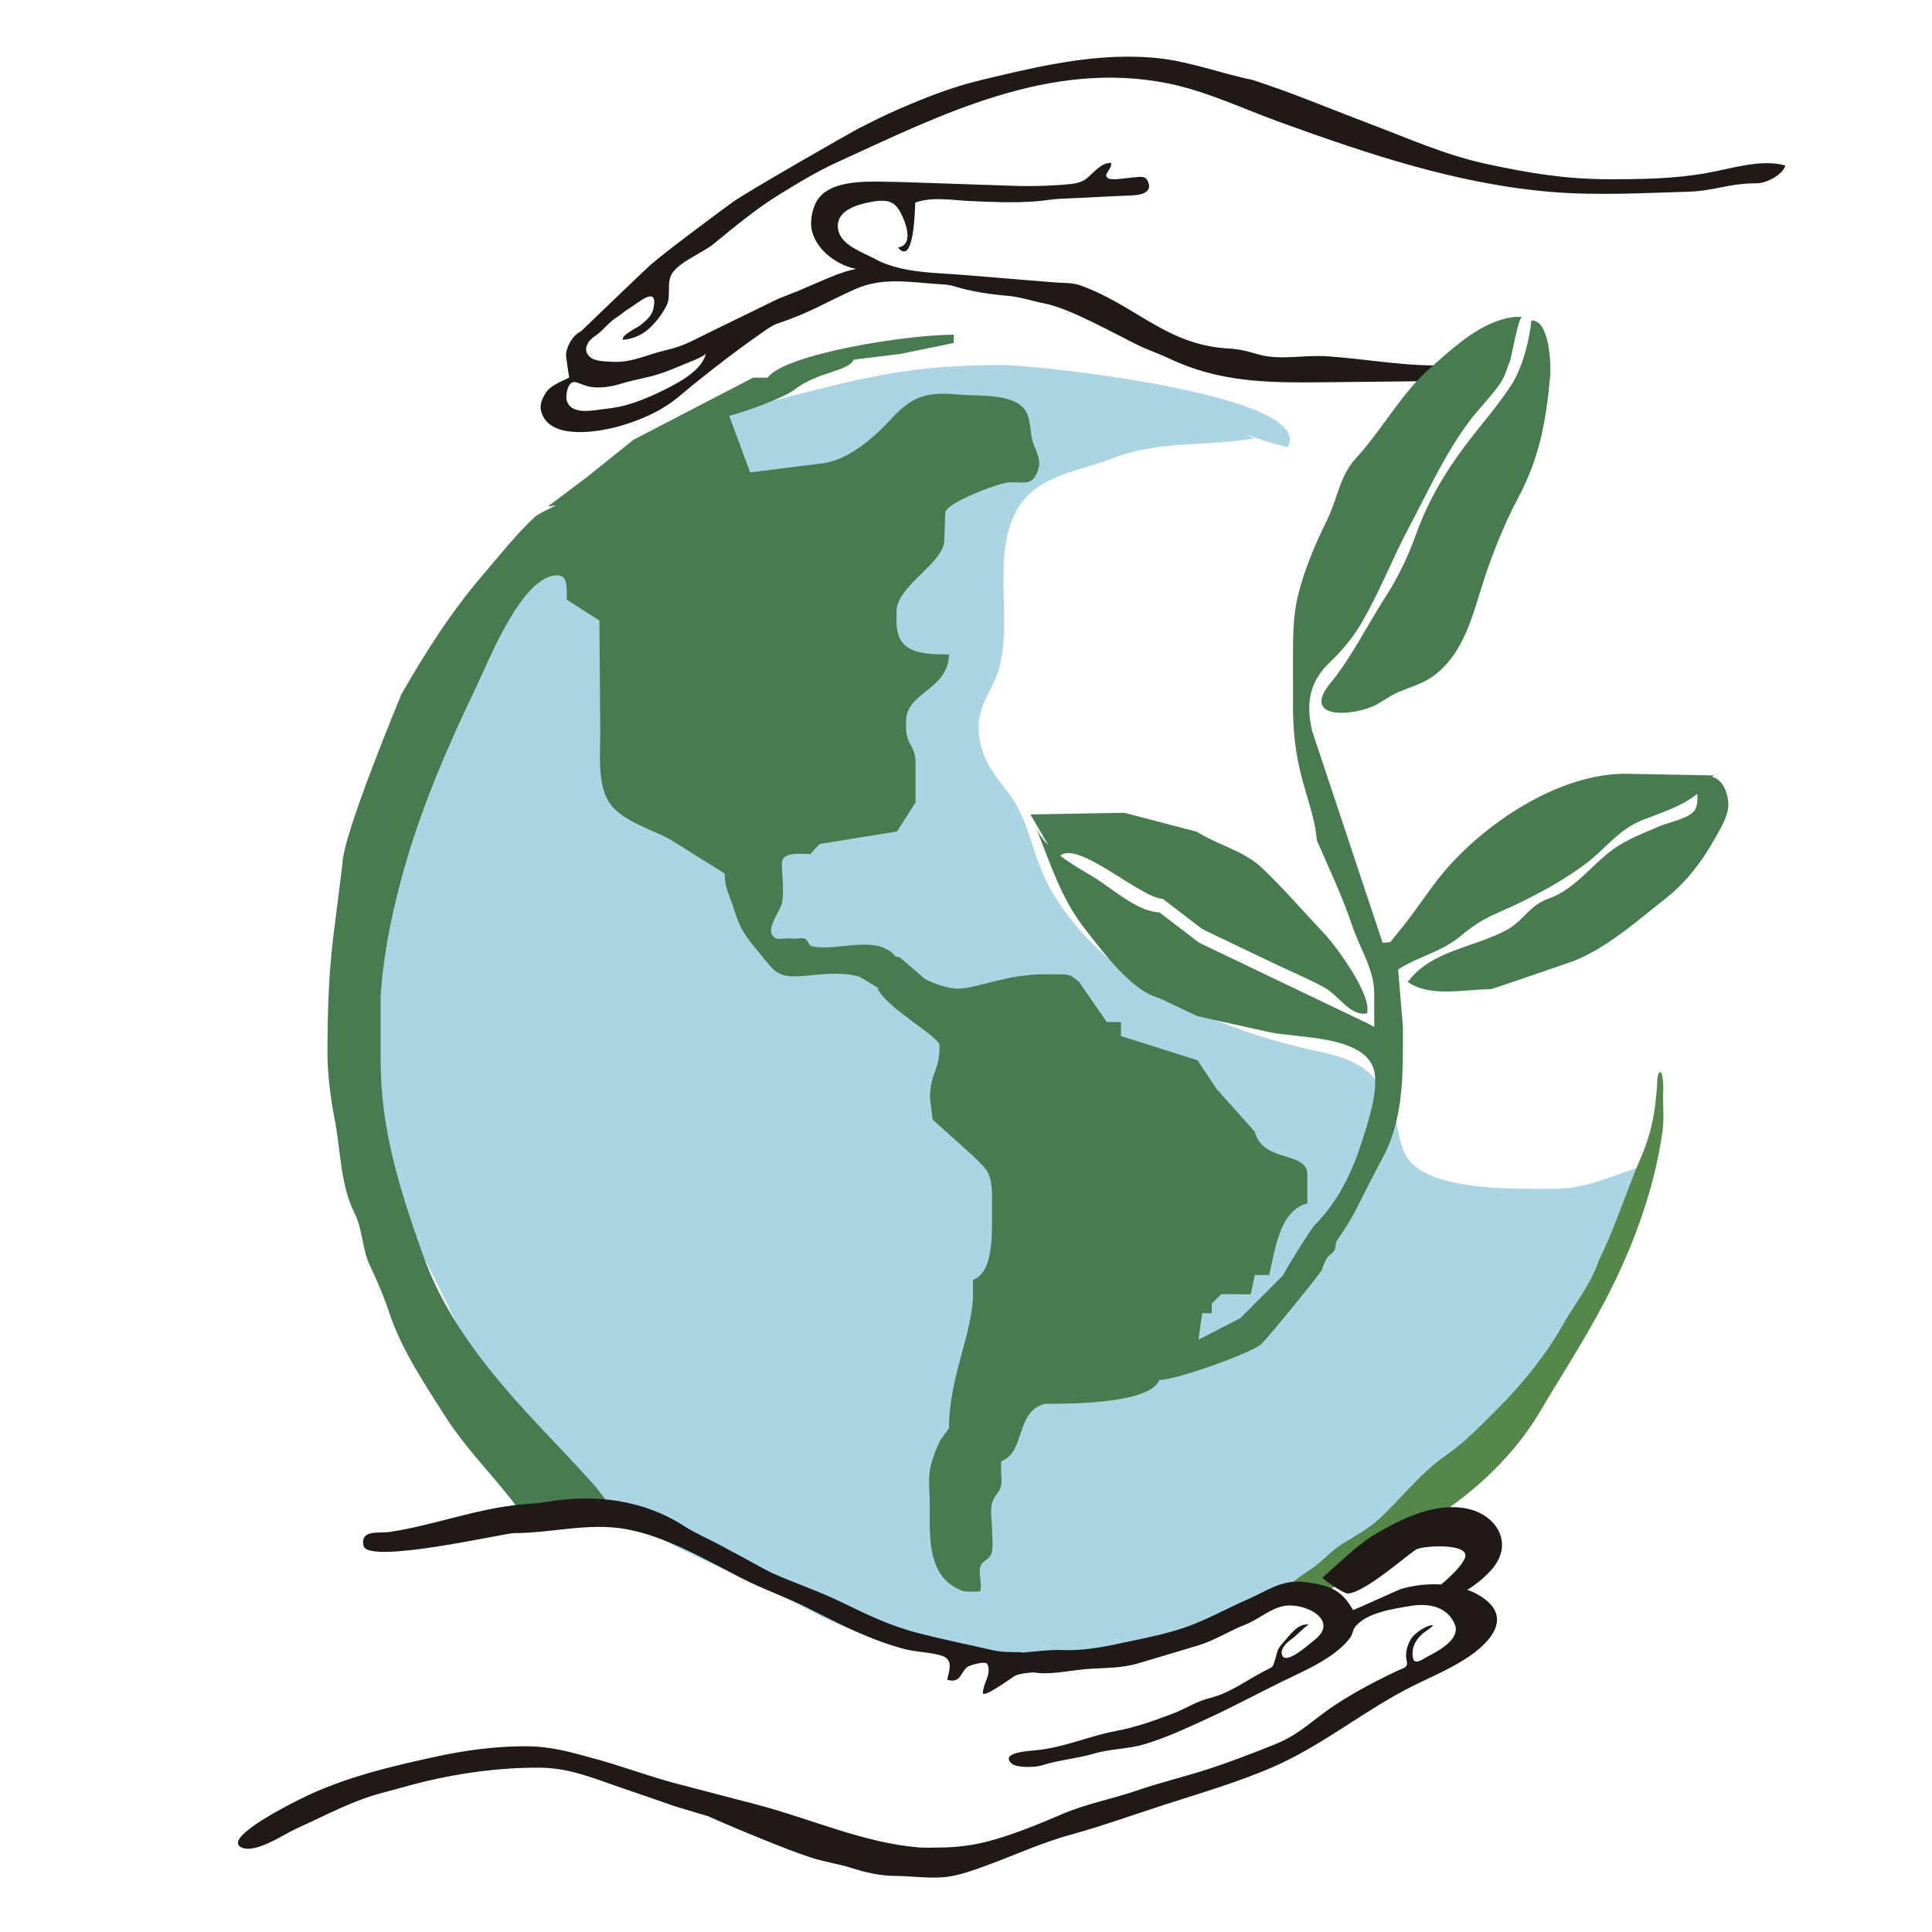
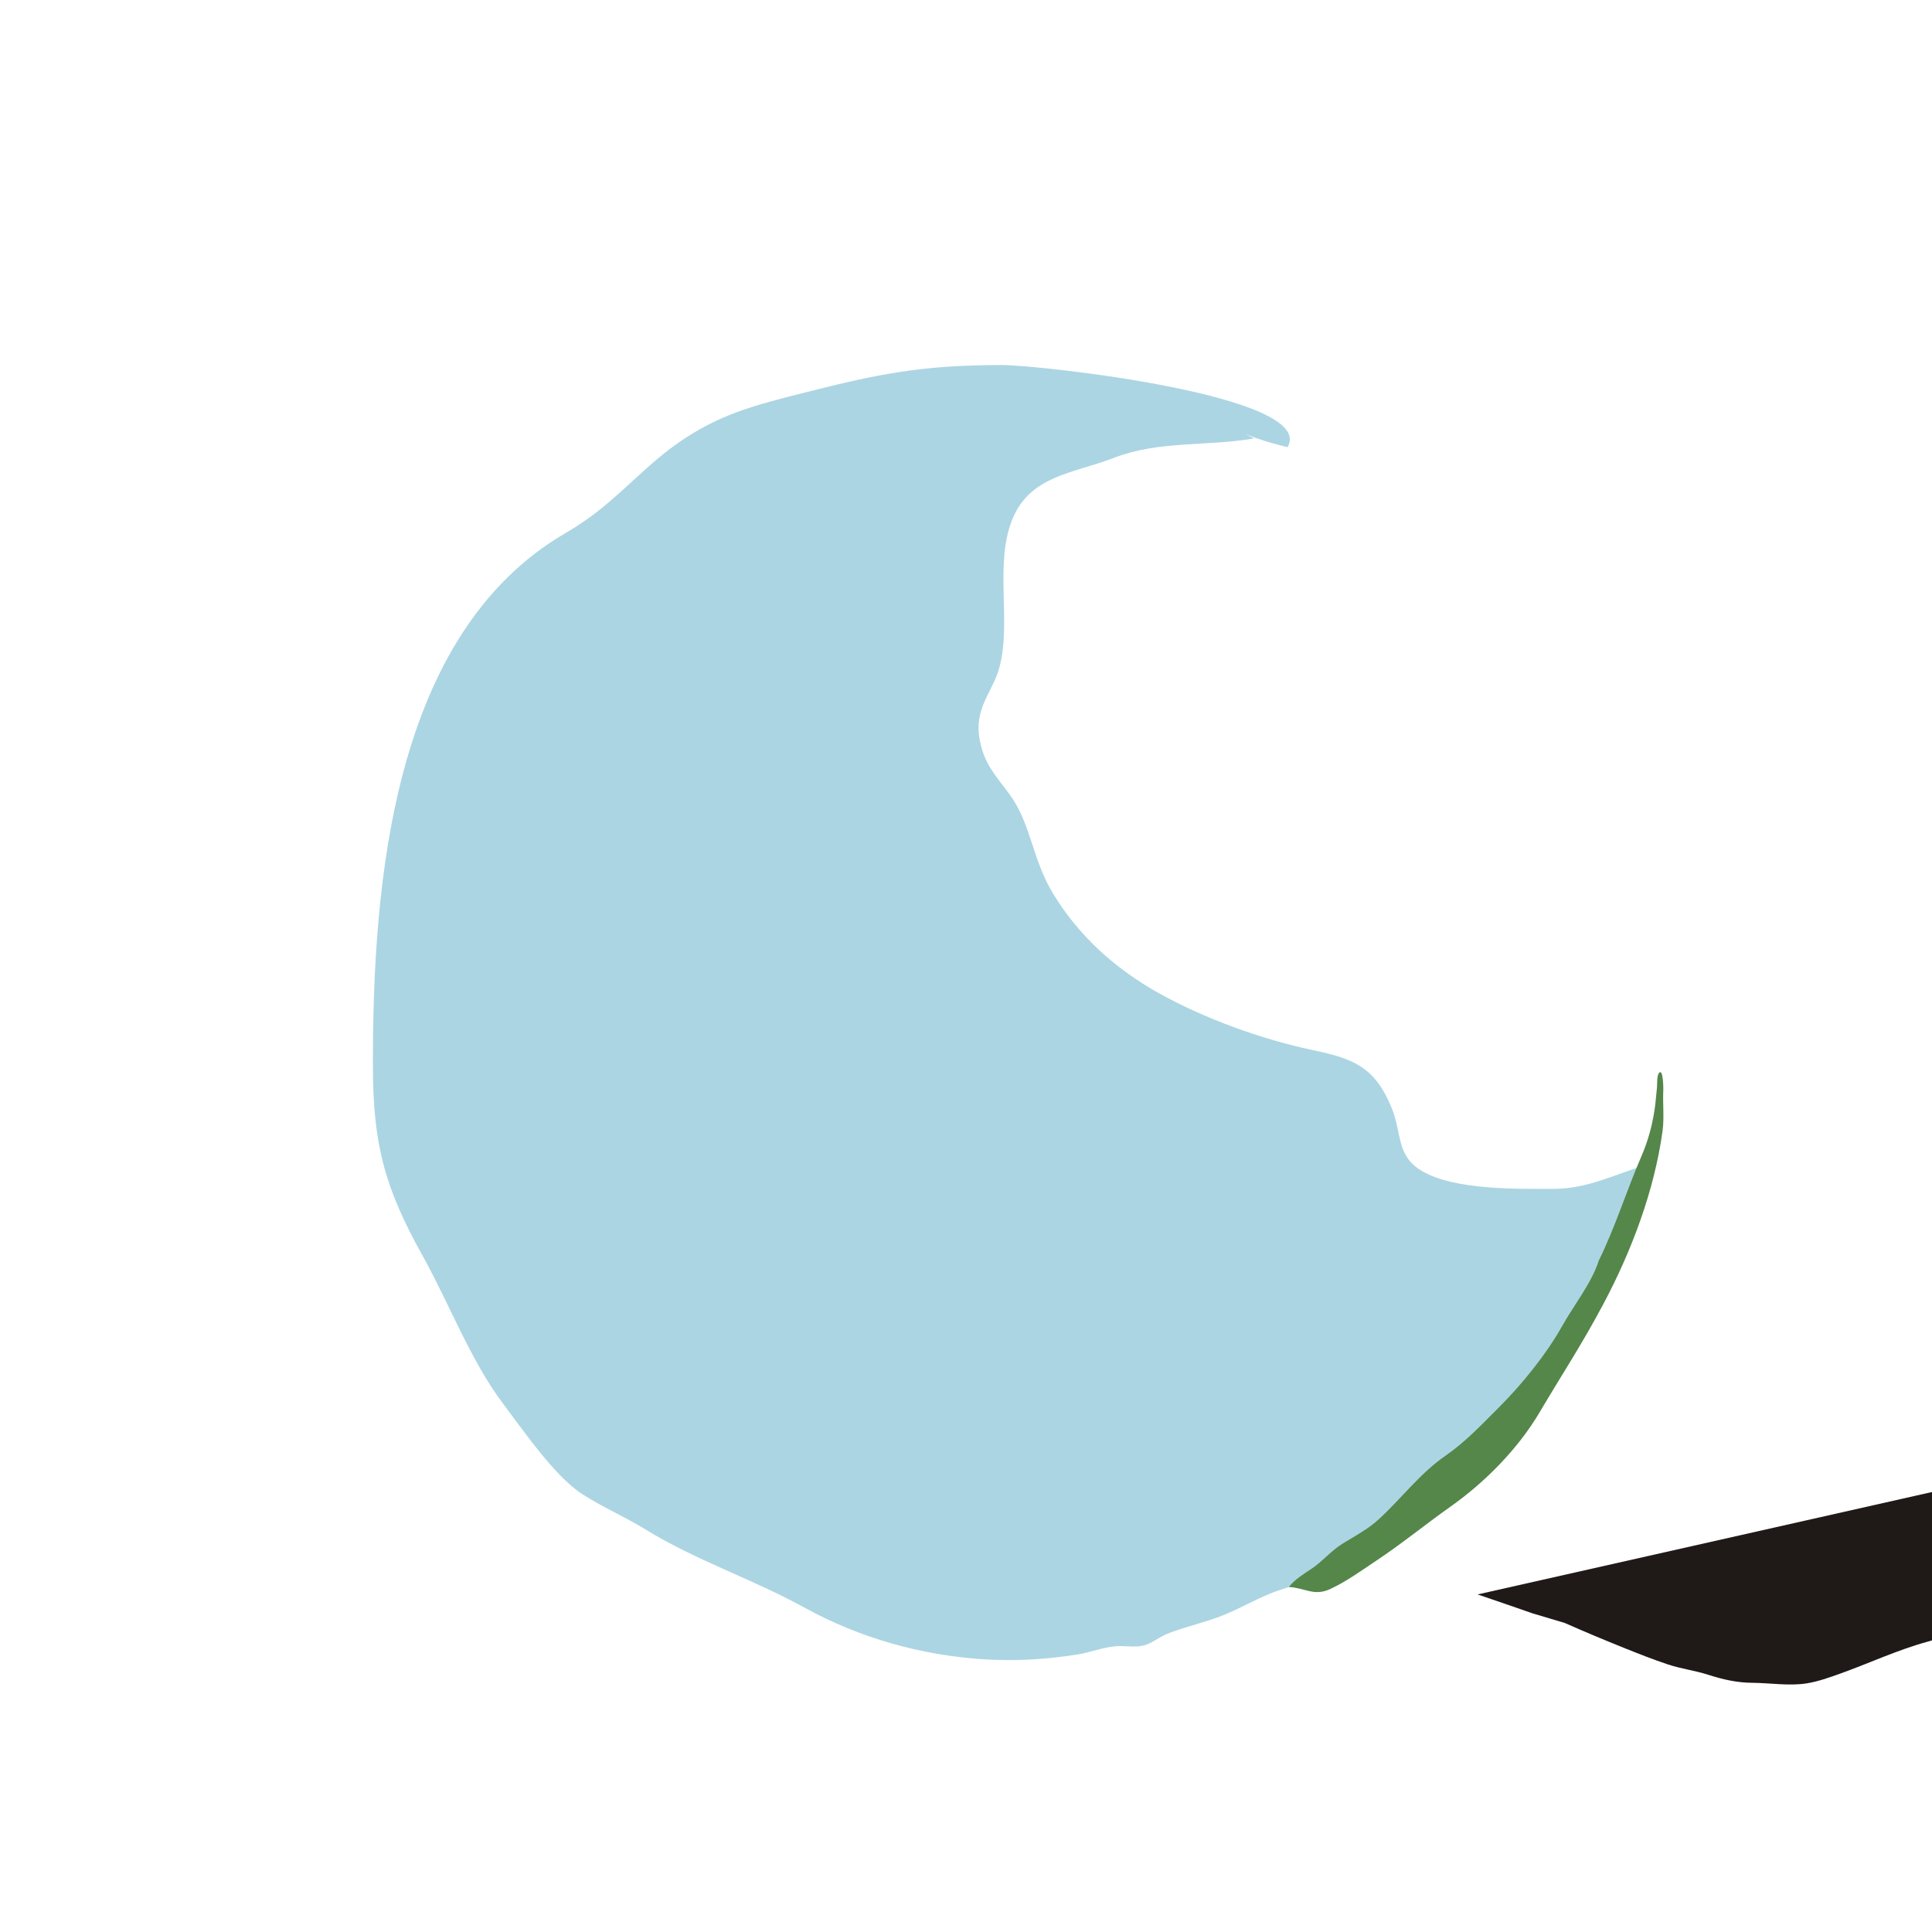
<svg xmlns="http://www.w3.org/2000/svg" xmlns:ns1="http://sodipodi.sourceforge.net/DTD/sodipodi-0.dtd" xmlns:ns2="http://www.inkscape.org/namespaces/inkscape" width="24" height="24" viewBox="0 0 24 24" version="1.1" id="svg2543" ns1:docname="tryton-menu-rae.svg" ns2:version="1.0.2 (e86c870879, 2021-01-15)">
  <defs id="defs2547" />
  <ns1:namedview pagecolor="#ffffff" bordercolor="#666666" borderopacity="1" objecttolerance="10" gridtolerance="10" guidetolerance="10" ns2:pageopacity="0" ns2:pageshadow="2" ns2:window-width="1360" ns2:window-height="731" id="namedview2545" showgrid="false" ns2:zoom="15.733126" ns2:cx="14.157434" ns2:cy="11.074076" ns2:window-x="1360" ns2:window-y="0" ns2:window-maximized="1" ns2:current-layer="svg2543" />
  <path d="M0 0h24v24H0z" fill="none" id="path2539" />
  <g id="Layer1001" style="stroke-width:5.925" transform="matrix(0.169,0,0,0.169,-6.625,-7.911)">
    <path d="m 131.388,79.034 c -3.46,0.607 -6.955,0.141 -10.314,1.434 -2.939,1.131 -6.094,1.289 -7.421,4.422 -1.389,3.278 -0.108,7.45 -0.959,10.861 -0.48,1.925 -1.94,3.071 -1.472,5.469 0.35,1.797 1.13,2.542 2.182,3.972 1.571,2.135 1.672,4.754 3.167,7.241 1.906,3.173 4.625,5.599 7.8,7.374 3.37,1.883 7.614,3.411 11.347,4.197 2.967,0.624 4.526,1.218 5.769,4.221 0.78,1.888 0.319,3.558 2.269,4.681 2.418,1.392 6.933,1.293 9.634,1.293 2.454,0 4.473,-1.04 6.658,-1.715 -1.164,3.043 -2.707,6.056 -3.731,9.154 -0.972,2.94 -3.149,5.485 -5.061,7.88 -3.247,4.066 -5.631,8.764 -10.586,11.293 -2.318,1.182 -4.781,2.046 -7.258,2.827 -1.492,0.471 -2.874,1.333 -4.326,1.911 -1.273,0.508 -2.617,0.8 -3.905,1.281 -0.597,0.223 -0.957,0.518 -1.509,0.786 -0.829,0.402 -1.692,0.119 -2.553,0.209 -0.902,0.094 -1.808,0.453 -2.712,0.597 -2.281,0.364 -4.57,0.503 -6.879,0.358 -4.571,-0.288 -9.115,-1.559 -13.132,-3.768 -3.938,-2.164 -8.06,-3.51 -11.703,-5.754 -1.603,-0.987 -3.237,-1.671 -4.73,-2.648 -2.011,-1.316 -4.322,-4.685 -5.798,-6.644 -2.375,-3.152 -3.964,-7.374 -5.888,-10.828 -2.806,-5.04 -3.667,-8.205 -3.667,-14.094 0,-13.265 1.406,-31.671 14.215,-39.083 3.47,-2.008 5.233,-4.487 8.163,-6.551 3.062,-2.158 5.713,-2.82 9.38,-3.748 5.448,-1.379 8.56,-2.007 14.421,-2.022 2.801,-0.007 23.275,2.252 21.056,6.04 -1.053,-0.247 -2.013,-0.54 -3.07,-0.943 z" style="fill:#acd5e3;fill-rule:evenodd;stroke-width:5.925" id="path967" />
-     <path d="m 82.613,75.248 c 0.715,0.111 1.462,-0.003 2.125,-0.201 0.627,-0.188 1.294,-0.345 1.935,-0.484 1.001,-0.216 1.883,-0.578 2.802,-0.972 0.208,-0.088 1.575,-0.59 1.604,-0.815 -0.006,0.052 -0.018,0.104 -0.033,0.155 -0.359,1.239 -2.251,2.171 -3.435,2.738 -0.799,0.383 -1.638,0.716 -2.508,0.95 -0.509,0.136 -1.003,0.199 -1.501,0.259 -0.914,0.111 -2.43,0.445 -2.745,-0.632 -0.09,-0.308 0.042,-1.51 0.676,-1.339 0.371,0.101 0.686,0.279 1.081,0.341 z M 164.632,59.536 c -2.41,0.417 -4.674,0.449 -7.147,0.449 -3.206,0 -5.832,-0.443 -8.921,-1.1 -3.165,-0.675 -5.934,-1.942 -8.896,-3.058 -2.795,-1.054 -5.533,-2.22 -8.395,-3.14 -2.342,-0.481 -4.625,-1.363 -6.99,-1.604 -0.757,-0.077 -1.512,-0.111 -2.264,-0.107 -3.625,0.016 -7.191,0.875 -10.669,1.711 -2.221,0.534 -3.972,1.236 -6.045,2.127 -1.076,0.463 -2.019,0.943 -3.028,1.457 -0.445,0.226 -8.133,4.615 -9.2,5.384 -1.043,0.751 -5.132,3.793 -6.098,4.661 -0.539,0.486 -4.494,4.293 -5.07,4.847 -0.683,0.311 -1.159,1.33 -1.096,1.854 0.062,0.517 0.15,1.033 0.226,1.549 -0.554,0.276 -1.374,0.58 -1.705,1.099 -0.381,0.597 -0.551,1.095 -0.208,1.758 0.883,1.709 4.195,1.126 5.682,0.692 1.649,-0.482 3.117,-1.156 4.383,-2.227 1.065,-0.903 2.167,-1.772 3.284,-2.625 0.808,-0.618 1.625,-1.226 2.467,-1.806 0.444,-0.306 0.937,-0.715 1.474,-0.89 2.309,-0.755 3.608,-1.608 5.683,-2.518 1.959,-0.858 3.857,-0.512 5.939,-0.364 0.475,0.034 0.85,0.028 1.32,0.174 1.233,0.381 2.623,0.588 3.949,0.698 0.848,0.07 1.79,0.387 2.63,0.549 1.904,0.366 5.1,2.186 6.928,3.081 0.73,0.358 1.532,0.619 2.271,0.971 3.68,1.755 7.208,1.792 11.285,1.751 2.424,-0.025 4.848,-0.051 7.272,-0.076 0.309,-0.003 0.619,-0.006 0.929,-0.01 l 1.243,-1.185 c -3.142,0.183 -6.135,-0.457 -9.255,-0.645 -1.547,-0.094 -3.313,0.302 -4.813,-0.108 -0.725,-0.198 -1.445,-0.414 -2.21,-0.452 -4.655,-0.229 -6.89,-3.197 -11.015,-4.659 -0.551,-0.195 -1.267,-0.157 -1.855,-0.205 -2.241,-0.184 -4.481,-0.366 -6.722,-0.55 -1.86,-0.152 -3.784,-0.142 -5.529,-0.759 -0.285,-0.101 -0.49,-0.168 -0.718,-0.298 -1.115,-0.632 -2.972,-1.134 -2.964,-2.563 0.006,-1.132 1.417,-1.558 2.453,-1.746 1.424,-0.259 1.863,0.041 2.364,1.215 0.256,0.6 0.693,1.96 -0.396,2.137 1.214,1.452 1.244,-2.982 1.272,-3.299 1.231,-0.451 2.622,-0.187 3.927,-0.124 1.644,0.08 3.294,0.152 4.938,0.027 0.675,-0.052 1.296,-0.176 1.982,-0.199 0.929,-0.032 1.857,-0.086 2.786,-0.13 0.776,-0.036 1.551,-0.079 2.328,-0.108 0.721,-0.027 1.557,-0.264 1.095,-1.118 -0.204,-0.378 -0.753,-0.21 -1.17,-0.188 -0.348,0.019 -1.391,0.229 -1.705,0.049 -0.455,-0.261 0.335,-0.704 0.208,-1.126 -0.756,-0.045 -1.33,0.807 -1.851,1.183 -0.443,0.319 -1.003,0.368 -1.593,0.411 -0.812,0.06 -1.693,0.103 -2.508,0.103 l -0.71,-2e-4 -8.898,-0.299 c -1.707,0 -4.797,-0.327 -5.948,1.221 -0.361,0.486 -0.538,1.232 -0.538,1.835 0.002,1.574 1.638,3.013 3.312,3.335 -1.007,0.2 -1.93,0.615 -2.853,1.01 -0.455,0.196 -0.911,0.392 -1.366,0.588 -0.357,0.154 -1.429,0.552 -1.636,0.659 -0.431,0.22 -5.03,2.441 -5.825,2.851 -0.741,0.381 -1.479,0.681 -2.3,0.864 -1.314,0.296 -2.537,0.949 -3.97,0.853 -0.547,-0.037 -1.375,-0.013 -1.728,-0.467 -0.291,-0.374 -0.159,-0.669 0.025,-1.02 0.007,-0.014 0.169,-0.157 0.303,-0.298 0.079,-0.051 0.142,-0.094 0.165,-0.109 0.586,-0.399 0.987,-1.005 1.607,-1.392 0.308,-0.192 0.572,-0.445 0.885,-0.632 0.675,-0.402 2.157,-1.77 1.798,-0.022 -0.119,0.581 -0.508,0.863 -0.928,1.225 -0.246,0.213 -1.437,0.73 -1.329,1.101 0.711,-0.056 1.429,-0.359 1.952,-0.845 0.503,-0.468 0.935,-1.038 1.252,-1.647 0.404,-0.776 -0.073,-1.764 0.495,-2.494 0.662,-0.849 2.162,-1.395 3.011,-2.091 1.546,-1.267 3.086,-2.552 4.828,-3.625 1.362,-0.84 2.739,-1.675 4.223,-2.353 7.465,-3.404 15.577,-7.593 24.399,-5.776 2.819,0.582 5.493,1.873 8.152,2.834 6.423,2.32 12.987,4.55 19.952,5.127 3.326,0.275 6.735,0.079 10.064,-0.017 1.915,-0.055 2.897,-0.615 4.973,-0.615 0.853,0 2.029,-0.716 2.145,-1.312 -1.782,-0.509 -4.004,0.247 -5.793,0.557 z" style="fill:#1f1a17;fill-rule:evenodd;stroke-width:5.925" id="path969" />
-     <path d="m 165.069,103.927 c 0.026,-0.042 0.059,-0.076 0.085,-0.119 l -6.331,-0.119 c -4.947,-0.091 -10.495,3.626 -13.533,7.267 -1.056,1.266 -1.937,2.678 -2.972,3.962 -0.031,0.038 -0.923,1.144 -0.923,1.144 l -0.561,0.056 -5.186,-15.585 c -0.45,-1.985 -0.251,-3.562 1.323,-5.062 0.849,-0.808 1.641,-1.753 2.216,-2.716 1.376,-2.301 2.342,-4.86 3.603,-7.225 1.428,-2.678 2.606,-5.342 4.446,-7.795 0.636,-0.84 1.598,-1.812 2.233,-2.734 0.335,-0.488 0.532,-1.158 0.74,-1.708 0.104,-0.274 0.602,-3.211 0.884,-3.175 -0.649,-0.084 -1.46,0.137 -2.06,0.374 -1.75,0.691 -3.284,2.121 -4.679,3.345 -1.176,1.033 -2.121,2.285 -3.05,3.553 -0.793,1.081 -1.572,2.173 -2.475,3.15 -1.131,1.223 -1.347,3.002 -2.06,4.451 -0.884,1.797 -1.675,3.643 -2.159,5.592 -0.347,1.398 -0.366,2.9 -0.366,4.333 l 2e-4,3.865 c 0,5.057 1.514,6.911 1.754,9.817 0.937,2.118 1.893,4.158 2.634,6.354 0.548,1.622 1.582,3.123 1.582,4.884 l 2e-4,2.455 -0.701,-0.359 -12.18,-5.831 -2.916,-2.233 c -1.558,0 -3.565,-1.825 -4.839,-2.592 -0.733,-0.441 -1.635,-0.95 -2.437,-1.559 1.241,-1.186 5.995,3.157 7.524,3.157 l 2.916,2.234 c 1.691,0.81 3.383,1.62 5.074,2.429 1.307,0.625 2.671,1.189 3.94,1.886 0.988,0.543 1.883,2.129 3.09,1.874 0.389,-1.339 -2.305,-4.982 -3.172,-5.894 -1.497,-1.575 -3.059,-3.396 -4.595,-4.839 -1.294,-1.217 -3.262,-1.669 -4.743,-2.617 l -5.333,-1.393 -6.901,0.122 1.327,2.271 c -0.403,-0.41 -0.742,-0.855 -0.944,-1.354 1.097,2.7 1.853,5.275 3.71,7.609 1.257,1.58 3.302,4.422 5.381,4.977 l 2.825,1.331 c 1.748,0.387 3.495,0.775 5.242,1.163 2.011,0.446 6.612,0.235 7.61,2.495 0.646,1.464 -0.467,4.585 -0.943,6.022 -0.692,2.089 -1.746,4.101 -3.311,5.671 -0.249,0.241 -2.243,3.423 -2.306,3.671 l -3.156,3.166 -3.082,1.587 0.277,-1.948 h 0.703 v -0.7 l 0.7,-0.702 h 0.701 l 1.459,0.018 0.303,-1.422 h 1.053 c 0.48,-2.056 0.802,-4.733 2.805,-5.266 v -2.105 c 0,-1.789 -3.249,-0.829 -3.857,-3.154 l -2.813,-3.156 -1.404,-2.104 -5.618,-1.781 -0.01,-1.033 h -1.043 l -2.029,-2.945 c -0.526,-0.395 -0.545,-0.562 -1.485,-0.562 h -1.053 c -2.805,0 -5.02,1.053 -6.329,1.053 -0.896,0 -1.847,-0.406 -2.455,-0.7 l -1.883,-1.615 -0.313,-0.048 c -0.046,-0.07 -0.093,-0.136 -0.134,-0.177 -1.426,-1.404 -4.271,-0.161 -6.007,-0.58 -0.234,-0.057 -0.29,-0.506 -0.545,-0.569 -0.289,-0.071 -0.646,0.066 -0.942,0.01 -0.493,-0.093 -1.133,0.239 -1.42,-0.269 -0.353,-0.625 0.616,-1.777 0.73,-2.37 0.173,-0.906 -0.011,-1.914 -0.011,-2.858 0,-0.899 1.217,-0.718 2.102,-0.718 -0.024,0 0.411,-0.474 0.671,-0.734 l 5.698,-0.924 1.356,-2.141 v -2.798 c 0,-1.529 -0.7,-1.271 -0.7,-2.811 v -0.351 c 0,-2.152 3.099,-2.27 3.155,-4.909 -2.271,0 -3.858,-0.177 -3.858,-2.455 v -0.701 c 0,-1.892 3.516,-3.561 3.516,-5.26 0,0 0.066,-1.991 0.066,-1.993 0.025,-0.741 3.967,-2.202 4.673,-2.239 1.151,-0.061 1.616,0.281 2.069,-0.693 0.412,-0.887 -0.051,-1.528 -0.278,-2.205 -0.211,-0.626 -0.177,-1.465 -0.411,-2.07 -0.638,-1.64 -3.429,-1.342 -5.031,-1.487 -2.331,-0.21 -3.423,0.081 -4.957,1.751 -1.302,1.418 -3.245,3.153 -5.264,3.325 l -5.14,0.646 -1.54,-4.162 c 1.052,-0.239 4.041,-1.328 4.78,-1.909 1.725,-1.348 3.966,-1.33 4.364,-2.215 l 3.497,-0.434 3.857,-0.794 0.018,-0.608 c -3.553,0 -12.418,1.422 -13.694,3.156 h -1.061 l -8.784,4.559 -3.506,2.804 -2.805,2.112 0.615,-0.089 c -0.182,0.086 -0.363,0.172 -0.542,0.262 -0.481,0.241 -0.88,0.455 -1.005,0.57 -1.329,1.226 -2.625,2.859 -3.807,4.241 -2.389,2.791 -4.16,5.585 -6.01,8.789 0,0 -4.346,10.413 -4.346,12.482 -0.225,1.794 -0.449,3.586 -0.674,5.38 -0.343,2.737 -0.413,5.497 -0.43,8.252 -0.011,1.739 0.208,3.471 0.537,5.178 0.427,2.209 0.421,4.842 1.454,6.875 0.604,1.192 0.546,2.585 1.106,3.791 0.533,1.151 1,2.174 1.414,3.43 0.915,2.779 2.56,5.214 4.115,7.664 1.782,2.808 4.166,4.955 5.963,7.638 1.176,0.065 2.1,-0.313 3.275,-0.352 1.152,-0.038 2.32,0.039 3.466,-0.02 -0.102,0.005 -1.446,-1.852 -1.585,-2.009 -1.201,-1.352 -2.449,-2.665 -3.692,-3.979 -3.614,-3.821 -7.19,-7.939 -9.005,-13.027 -1.729,-4.844 -3.138,-9.286 -3.137,-14.387 0,-1.576 0,-3.153 0,-4.729 0.227,-3.416 0.987,-6.851 1.931,-10.036 1.264,-4.267 3.146,-8.628 5.088,-12.646 0.879,-1.819 3.355,-8.225 5.971,-8.225 0.803,0 0.682,1.001 0.692,1.794 l 2.399,1.532 c 0,0 0.064,8.153 0.064,8.164 0.012,1.508 -0.223,3.664 0.568,5.066 0.814,1.443 3.092,2.066 4.525,2.833 l 4.051,2.532 c 0,1.126 0.398,1.653 0.679,2.601 0.505,1.701 0.985,2.143 2.131,3.555 0.858,1.057 1.141,1.519 2.862,1.382 1.289,-0.103 2.762,-0.327 4.039,-0.01 0.355,0.088 0.997,0.556 1.646,0.929 h -0.127 c 0.822,1.568 4.567,3.516 4.567,4.207 0,1.919 -0.701,1.948 -0.701,3.867 l 0.193,1.558 2.962,2.659 c 0.97,1.016 1.402,1.061 1.402,3.154 v 1.395 c 0,1.808 -0.037,4.078 -1.402,4.568 v 1.051 c 0,2.796 -1.761,6.119 -1.761,9.826 0,0.08 -0.57,0.776 -0.64,0.915 -0.284,0.568 -0.518,1.178 -0.68,1.788 -0.264,0.999 -0.092,1.948 -0.092,2.967 0,2.288 -0.246,5.287 2.35,6.295 0.32,0.124 1.018,0.075 1.349,0.055 0.172,-0.587 -0.147,-1.289 0.015,-1.802 0.174,-0.553 0.731,-0.469 0.86,-1.142 0.097,-0.51 0,-1.136 0,-1.654 0,-0.553 -0.161,-1.384 0.01,-1.91 0.24,-0.739 0.665,-0.747 0.693,-1.59 0.004,-0.134 -0.089,-1.431 0,-1.467 1.77,-0.719 1.004,-3.634 3.163,-4.216 2.354,0 7.751,-0.066 8.433,-1.754 1.282,0 6.948,-2.056 7.52,-2.657 0.858,-0.931 3.793,-4.511 4.421,-5.407 0.065,-0.249 0.178,-0.512 0.307,-0.781 8e-4,-8e-4 8e-4,-0.001 0.001,-0.002 0,-6e-4 8e-4,-0.001 0.001,-0.002 -6e-4,6e-4 -6e-4,10e-4 -0.001,0.002 0.141,-0.233 0.283,-0.343 0.404,-0.447 0.029,-0.023 0.056,-0.048 0.082,-0.073 0.003,-0.002 0.006,-0.005 0.008,-0.007 0.136,-0.133 0.229,-0.306 0.236,-0.743 0.488,-0.759 1.024,-1.519 1.362,-2.189 0.695,-1.381 1.377,-2.728 2.101,-4.079 1.344,-2.508 1.46,-5.392 1.46,-8.176 v -1.393 l -0.351,-4.217 c 1.411,-0.94 3.171,-1.272 4.572,-2.442 1.775,-1.483 2.499,-1.545 4.502,-2.53 1.645,-0.809 3.289,-1.727 4.754,-2.833 1.435,-1.082 2.405,-2.522 4.197,-3.207 1.37,-0.525 2.828,-0.989 3.965,-1.9 0.018,0.449 0.03,0.922 -0.224,1.248 -0.465,0.596 -1.898,0.847 -2.575,1.141 -1.451,0.632 -2.678,1.054 -3.921,2.104 -1.322,1.119 -2.53,2.629 -4.217,3.212 -1.398,0.484 -1.808,1.595 -3.035,2.278 -2.365,1.316 -5.6,1.509 -7.312,3.85 0.363,0.247 0.762,0.412 1.185,0.52 1.548,0.394 3.403,0.006 4.935,0.006 0.063,-2e-4 5.61,-1.902 6.016,-2.049 2.527,-0.983 4.759,-3.001 6.875,-4.664 1.431,-1.125 2.603,-2.657 3.494,-4.234 0.392,-0.694 0.966,-1.603 1.051,-2.412 0.085,-0.803 -0.321,-2.053 -1.161,-2.235 z M 146.952,79.5 c -1.631,2.174 -2.815,4.199 -3.737,6.777 -0.536,1.5 -1.289,3.039 -2.204,4.459 -1.292,2.006 -2.512,4.465 -4.01,6.281 -2.051,2.485 1.101,2.522 3.045,1.746 0.587,-0.234 1.157,-0.709 1.695,-0.965 0.772,-0.368 1.913,-0.671 2.699,-1.212 2.09,-1.438 2.849,-3.94 3.55,-6.244 0.698,-2.288 1.668,-4.813 2.803,-6.94 1.57,-2.944 2.051,-5.606 2.352,-8.935 0.077,-0.864 -0.054,-4.192 -1.382,-4.092 -0.019,0.196 -0.045,0.4 -0.077,0.611 -0.21,1.383 -0.679,3.013 -1.395,4.124 -0.998,1.548 -2.237,2.92 -3.34,4.39 z" style="fill:#487b50;fill-rule:evenodd;stroke-width:5.925" id="path971" />
    <path d="m 138.221,160.074 c -0.124,0.074 -0.246,0.149 -0.368,0.225 -0.833,0.523 -1.439,1.283 -2.248,1.824 -0.582,0.389 -1.229,0.781 -1.665,1.339 1.237,0.073 1.844,0.713 3.069,0.137 1.208,-0.569 2.257,-1.34 3.364,-2.075 1.869,-1.242 3.601,-2.663 5.431,-3.956 2.554,-1.803 4.981,-4.26 6.579,-6.968 1.651,-2.798 3.08,-4.937 4.688,-7.964 2.069,-3.898 3.727,-8.294 4.334,-12.672 0.137,-0.99 0.005,-2.057 0.058,-3.058 0.006,-0.131 -0.015,-1.494 -0.28,-1.264 -0.219,0.191 -0.156,0.841 -0.186,1.108 -0.061,0.55 -0.093,1.099 -0.178,1.648 -0.177,1.156 -0.484,2.291 -0.949,3.364 -1.075,2.479 -1.959,5.305 -3.151,7.711 -0.514,1.631 -1.843,3.294 -2.676,4.784 -1.156,2.069 -2.977,4.327 -4.656,5.996 -1.305,1.298 -2.442,2.529 -3.95,3.572 -1.902,1.315 -3.284,3.212 -4.958,4.722 -0.68,0.612 -1.48,1.059 -2.258,1.528 z" style="fill:#548749;fill-rule:evenodd;stroke-width:5.925" id="path973" />
-     <path d="m 147.812,164.009 c -0.239,-0.135 -0.494,-0.244 -0.756,-0.34 0.643,-0.391 1.246,-0.892 1.736,-1.431 1.775,-1.952 0.401,-4.082 -1.734,-4.531 -2.231,-0.471 -4.519,0.589 -6.441,1.675 -1.528,0.861 -2.896,2.236 -4.217,3.403 -0.036,0.031 1.527,1.161 1.855,1.157 1.247,-0.024 4.487,-2.933 5.053,-3.242 0.521,-0.285 4.017,-0.487 3.572,0.632 -0.197,0.497 -0.928,1.276 -1.754,1.946 -1.003,-0.061 -2.026,0.063 -2.923,0.325 -0.264,0.077 -3.525,1.595 -3.551,1.548 -0.874,-1.559 -1.81,-1.821 -3.54,-2.048 -1.685,-0.222 -2.764,0.648 -4.274,1.303 -1.56,0.676 -2.999,1.516 -4.618,2.058 -0.335,0.112 -0.667,0.213 -0.997,0.305 -1.28,0.357 -2.538,0.589 -3.89,0.879 -1.307,0.281 -2.686,0.501 -3.978,0.45 -0.972,-0.038 -1.987,0.097 -2.98,0.19 -0.092,-0.022 -0.187,-0.036 -0.286,-0.036 -0.716,0 -1.336,-0.004 -2.013,-0.163 -1.772,-0.413 -3.563,-0.768 -5.326,-1.223 -2.235,-0.575 -3.858,-1.401 -5.872,-2.371 -0.948,-0.457 -1.939,-0.84 -2.921,-1.232 -0.868,-0.347 -1.765,-0.677 -2.58,-1.119 -0.614,-0.332 -1.238,-0.685 -1.837,-1.007 -0.434,-0.232 -0.875,-0.46 -1.3,-0.695 -0.896,-0.494 -1.899,-0.906 -2.738,-1.45 -2.934,-1.904 -6.527,-2.405 -10.099,-1.786 -0.481,0.084 -1.15,0.129 -1.829,0.187 -3.265,0.28 -6.509,1.545 -9.751,2.026 -0.78,0.116 -2.157,-0.205 -1.899,1.013 0.303,1.407 10.356,-0.93 11.073,-0.93 2.732,-8e-4 5.42,-0.781 8.188,-0.298 2.889,0.504 5.871,2.242 8.452,3.575 1.625,0.839 3.383,1.439 5.021,2.268 2.288,1.159 4.521,2.311 7.017,2.976 0.853,0.228 1.994,0.237 2.77,0.496 0.882,0.293 0.498,1.166 0.381,1.764 1.028,0.29 0.947,-0.55 1.508,-0.958 0.146,-0.106 1.346,-0.471 1.457,-0.18 0.297,0.782 -0.314,1.348 -0.341,2.102 -0.016,0.453 2.3,-1.237 2.365,-1.264 0.396,-0.16 0.864,-0.211 1.349,-0.241 0.038,0.006 0.076,0.01 0.121,0.016 1.187,0.17 2.628,-0.175 3.822,-0.265 1.299,-0.099 2.473,-0.041 3.757,-0.417 1.49,-0.437 2.966,-0.891 4.403,-1.316 1.219,-0.361 2.291,-1.076 3.471,-1.532 0.939,-0.362 1.802,-1.154 2.776,-1.357 1.574,-0.328 4.221,1.041 2.291,2.501 -0.34,0.257 -2.111,1.892 -2.369,1.081 -0.139,-0.437 0.316,-0.886 0.646,-1.116 0.435,-0.302 1.014,-0.955 1.322,-1.117 -0.828,-0.105 -1.404,0.815 -1.884,1.332 -0.507,0.548 -0.391,0.657 -0.598,1.271 -0.211,0.625 -0.095,0.46 -0.823,0.838 -1.326,0.69 -2.477,1.59 -3.957,1.962 -1.074,0.269 -1.745,0.773 -2.729,1.145 -1.383,0.524 -2.715,1.002 -4.183,1.278 -2.006,0.377 -3.803,1.219 -5.885,1.418 -0.555,0.053 -2.636,0.167 -1.793,0.969 0.353,0.336 1.744,0.294 2.186,0.152 1.276,-0.411 2.625,-0.503 3.909,-0.883 1.189,-0.352 2.471,-0.322 3.673,-0.68 1.581,-0.472 3.05,-1.163 4.549,-1.847 1.8,-0.821 3.585,-1.78 5.413,-2.683 1.648,-0.814 4.019,-1.773 5.16,-3.293 0.229,-0.307 0.161,-0.58 0.436,-0.888 0.881,-0.98 2.727,-1.242 3.969,-1.45 1.293,-0.217 2.692,-0.018 3.277,1.314 0.489,1.114 -1.219,2.002 -1.979,2.396 -0.319,0.166 -0.977,0.687 -1.088,0.104 -0.102,-0.537 0.063,-1.059 0.411,-1.473 0.155,-0.183 0.342,-0.359 0.543,-0.486 0.029,-0.018 0.625,-0.43 0.506,-0.44 -0.436,-0.037 -1.291,0.57 -1.542,0.916 -0.131,0.181 -0.268,0.485 -0.33,0.696 -0.062,0.207 -0.094,0.472 -0.089,0.687 0.004,0.207 0.133,0.462 0.035,0.66 -0.093,0.192 -0.443,0.275 -0.632,0.365 -0.528,0.251 -1.054,0.507 -1.575,0.774 -1.039,0.533 -2.055,1.112 -3.033,1.752 -1.595,1.043 -2.58,2.154 -4.383,2.881 -1.742,0.702 -3.496,1.379 -5.289,1.944 -1.665,0.526 -3.299,0.917 -4.956,1.486 -1.781,0.612 -3.673,0.962 -5.399,1.699 -1.733,0.741 -3.451,1.457 -5.272,1.963 -1.25,0.347 -2.542,0.515 -3.84,0.515 -0.497,0 -1.009,0.032 -1.501,-0.01 -4.046,-0.342 -7.89,-2.095 -11.775,-3.119 -2.007,-0.525 -4.013,-1.051 -6.021,-1.575 -2.031,-0.531 -4.003,-1.289 -6.027,-1.836 -1.875,-0.505 -3.154,-0.906 -5.131,-0.906 -2.058,0 -4.282,0.284 -6.294,0.718 -3.457,0.742 -6.974,1.563 -10.158,3.147 -0.508,0.253 -5.61,2.774 -4.441,3.523 0.976,0.627 3.191,-0.915 4.139,-1.343 2.244,-1.012 4.134,-2.075 6.522,-2.682 0.937,-0.238 1.918,-0.536 2.861,-0.762 2.732,-0.657 5.621,-1.042 8.453,-1.025 2.216,0.012 3.917,0.753 5.975,1.458 l 2.018,0.691 2.026,0.702 2.352,0.701 c 1.443,0.636 2.898,1.247 4.361,1.835 1.065,0.428 2.135,0.851 3.224,1.214 0.964,0.321 1.992,0.449 2.957,0.759 1.077,0.345 2.112,0.587 3.245,0.594 1.293,0.008 2.746,0.249 4.021,0.039 0.824,-0.135 1.613,-0.416 2.397,-0.695 2.137,-0.762 4.222,-1.746 6.445,-2.359 2.392,-0.66 4.736,-1.509 7.121,-2.275 2.602,-0.837 5.234,-1.608 7.746,-2.694 3.746,-1.619 6.916,-4.319 10.549,-6.088 1.228,-0.597 2.479,-1.136 3.634,-1.874 1.97,-1.258 3.622,-3.213 0.899,-4.747 z" style="fill:#1f1a17;fill-rule:evenodd;stroke-width:5.925" id="path975" />
+     <path d="m 147.812,164.009 l 2.018,0.691 2.026,0.702 2.352,0.701 c 1.443,0.636 2.898,1.247 4.361,1.835 1.065,0.428 2.135,0.851 3.224,1.214 0.964,0.321 1.992,0.449 2.957,0.759 1.077,0.345 2.112,0.587 3.245,0.594 1.293,0.008 2.746,0.249 4.021,0.039 0.824,-0.135 1.613,-0.416 2.397,-0.695 2.137,-0.762 4.222,-1.746 6.445,-2.359 2.392,-0.66 4.736,-1.509 7.121,-2.275 2.602,-0.837 5.234,-1.608 7.746,-2.694 3.746,-1.619 6.916,-4.319 10.549,-6.088 1.228,-0.597 2.479,-1.136 3.634,-1.874 1.97,-1.258 3.622,-3.213 0.899,-4.747 z" style="fill:#1f1a17;fill-rule:evenodd;stroke-width:5.925" id="path975" />
  </g>
</svg>